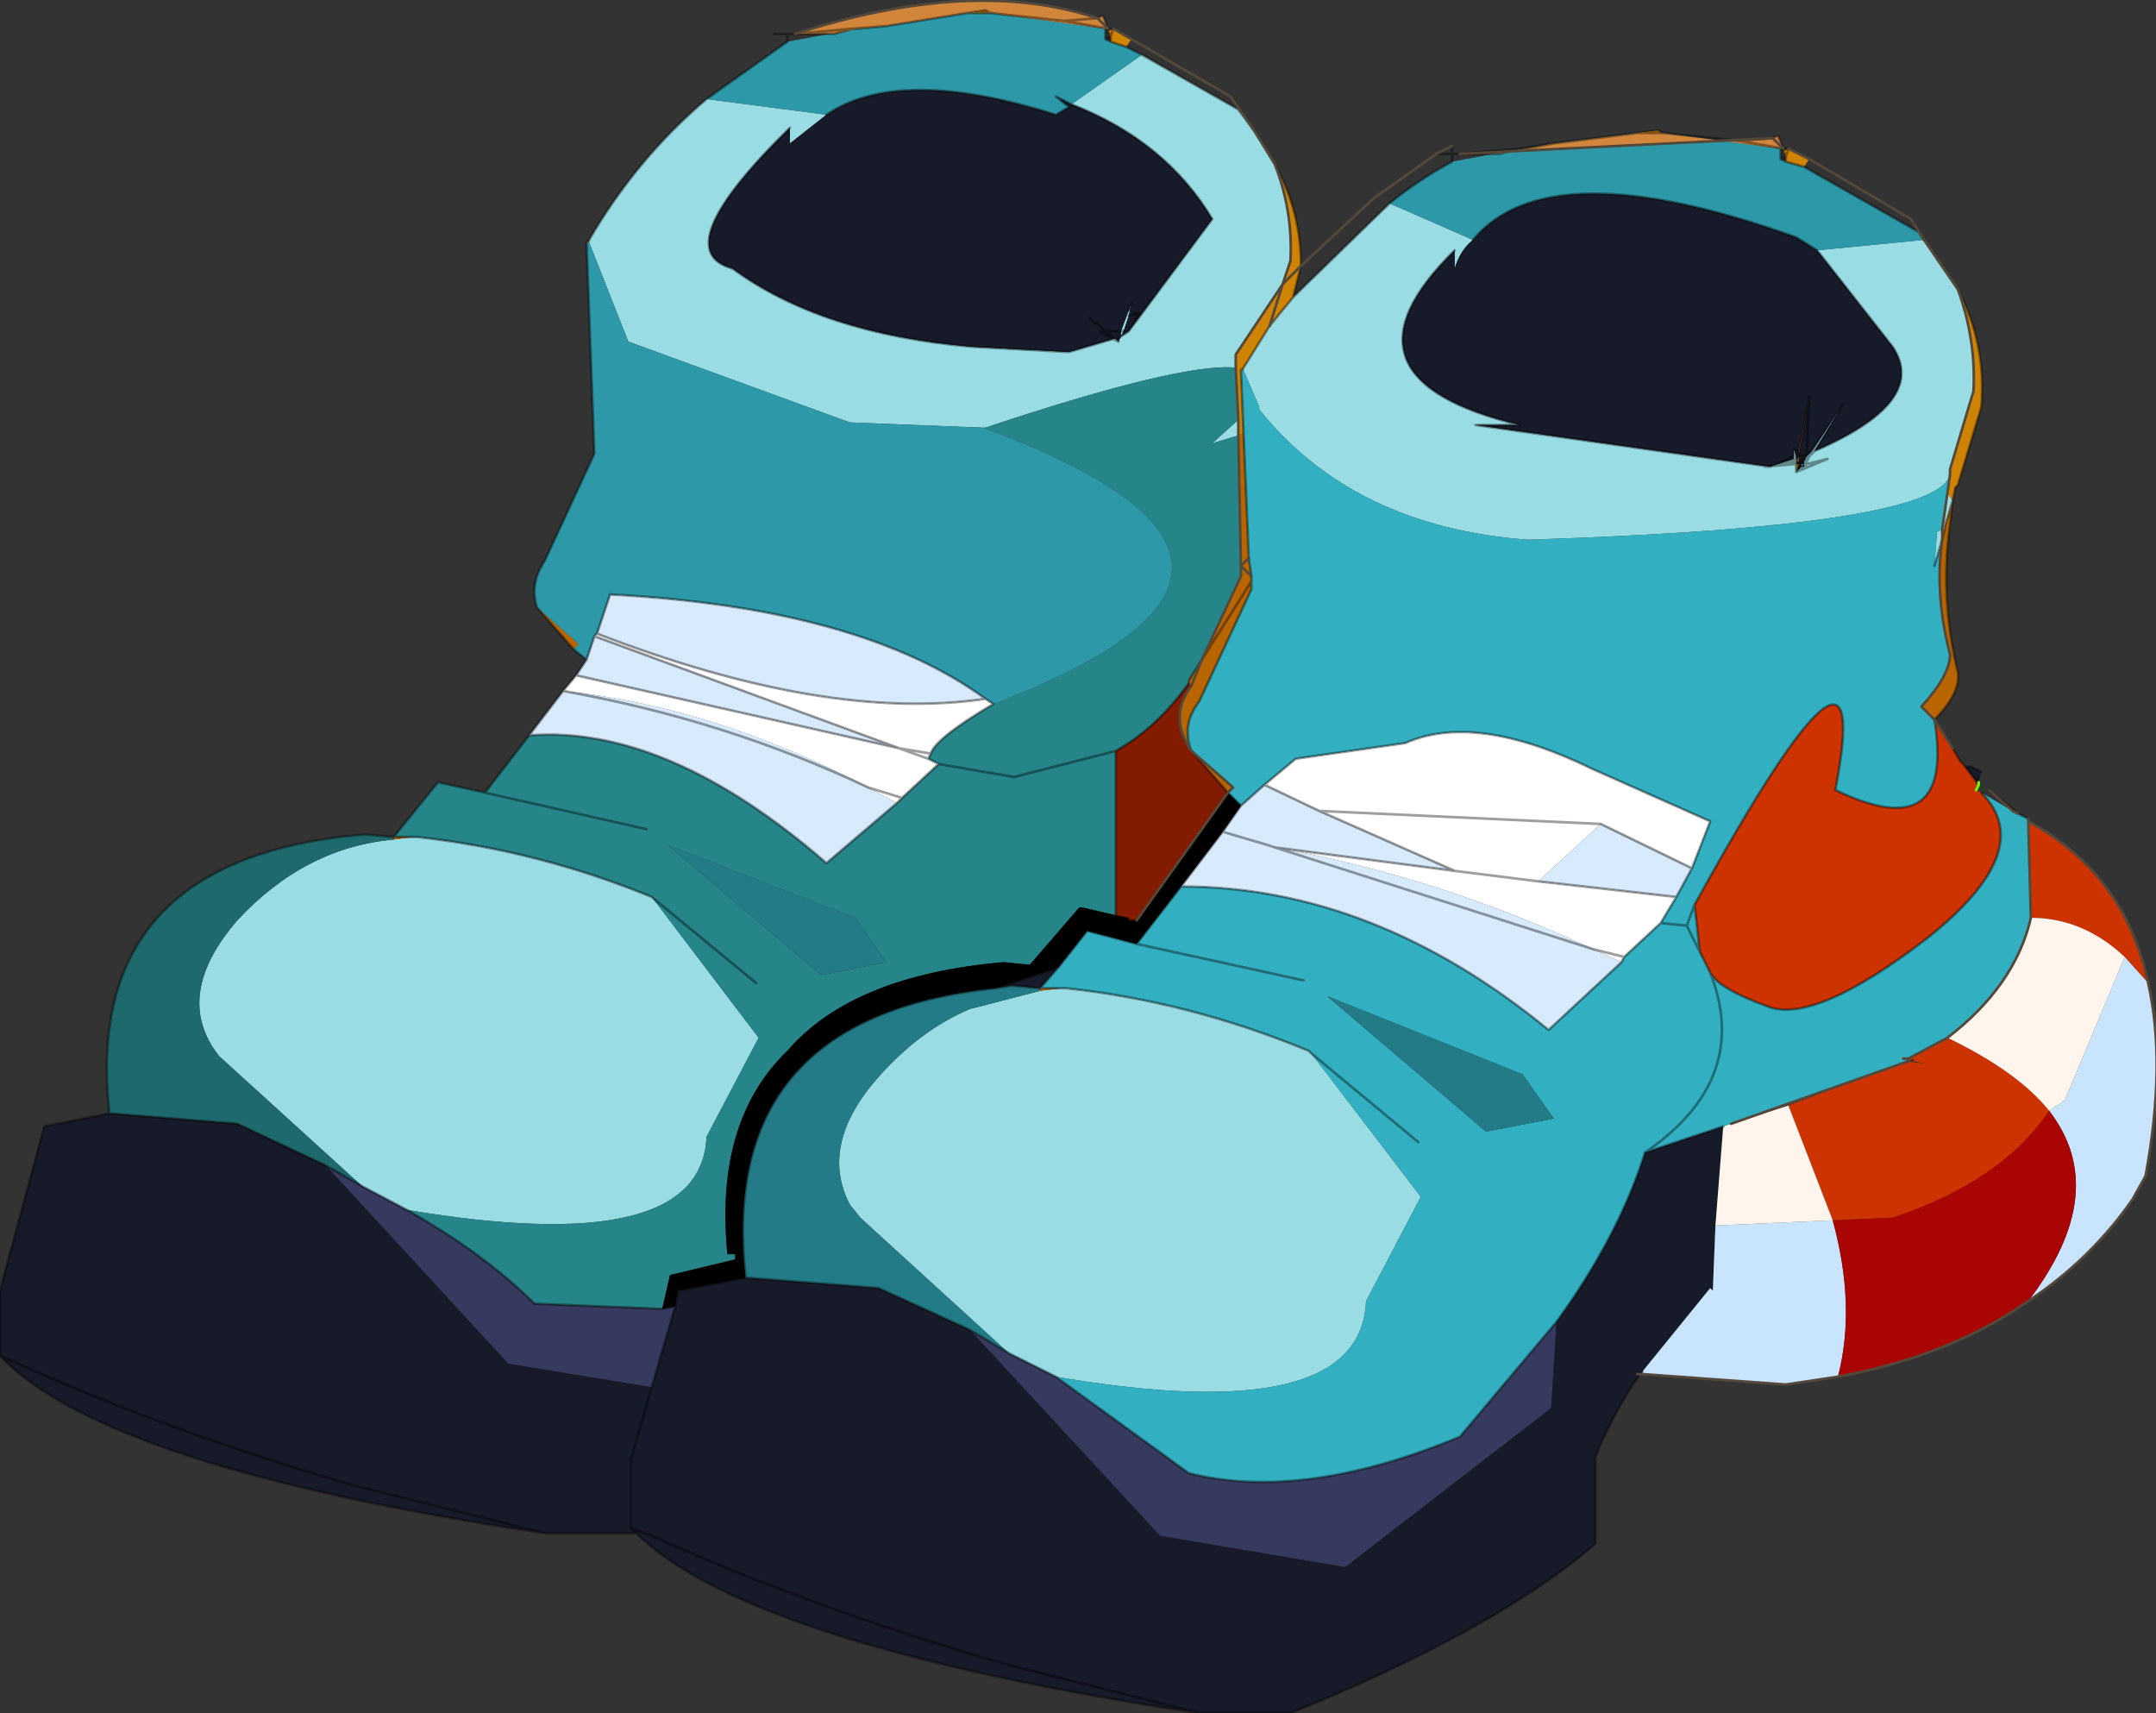
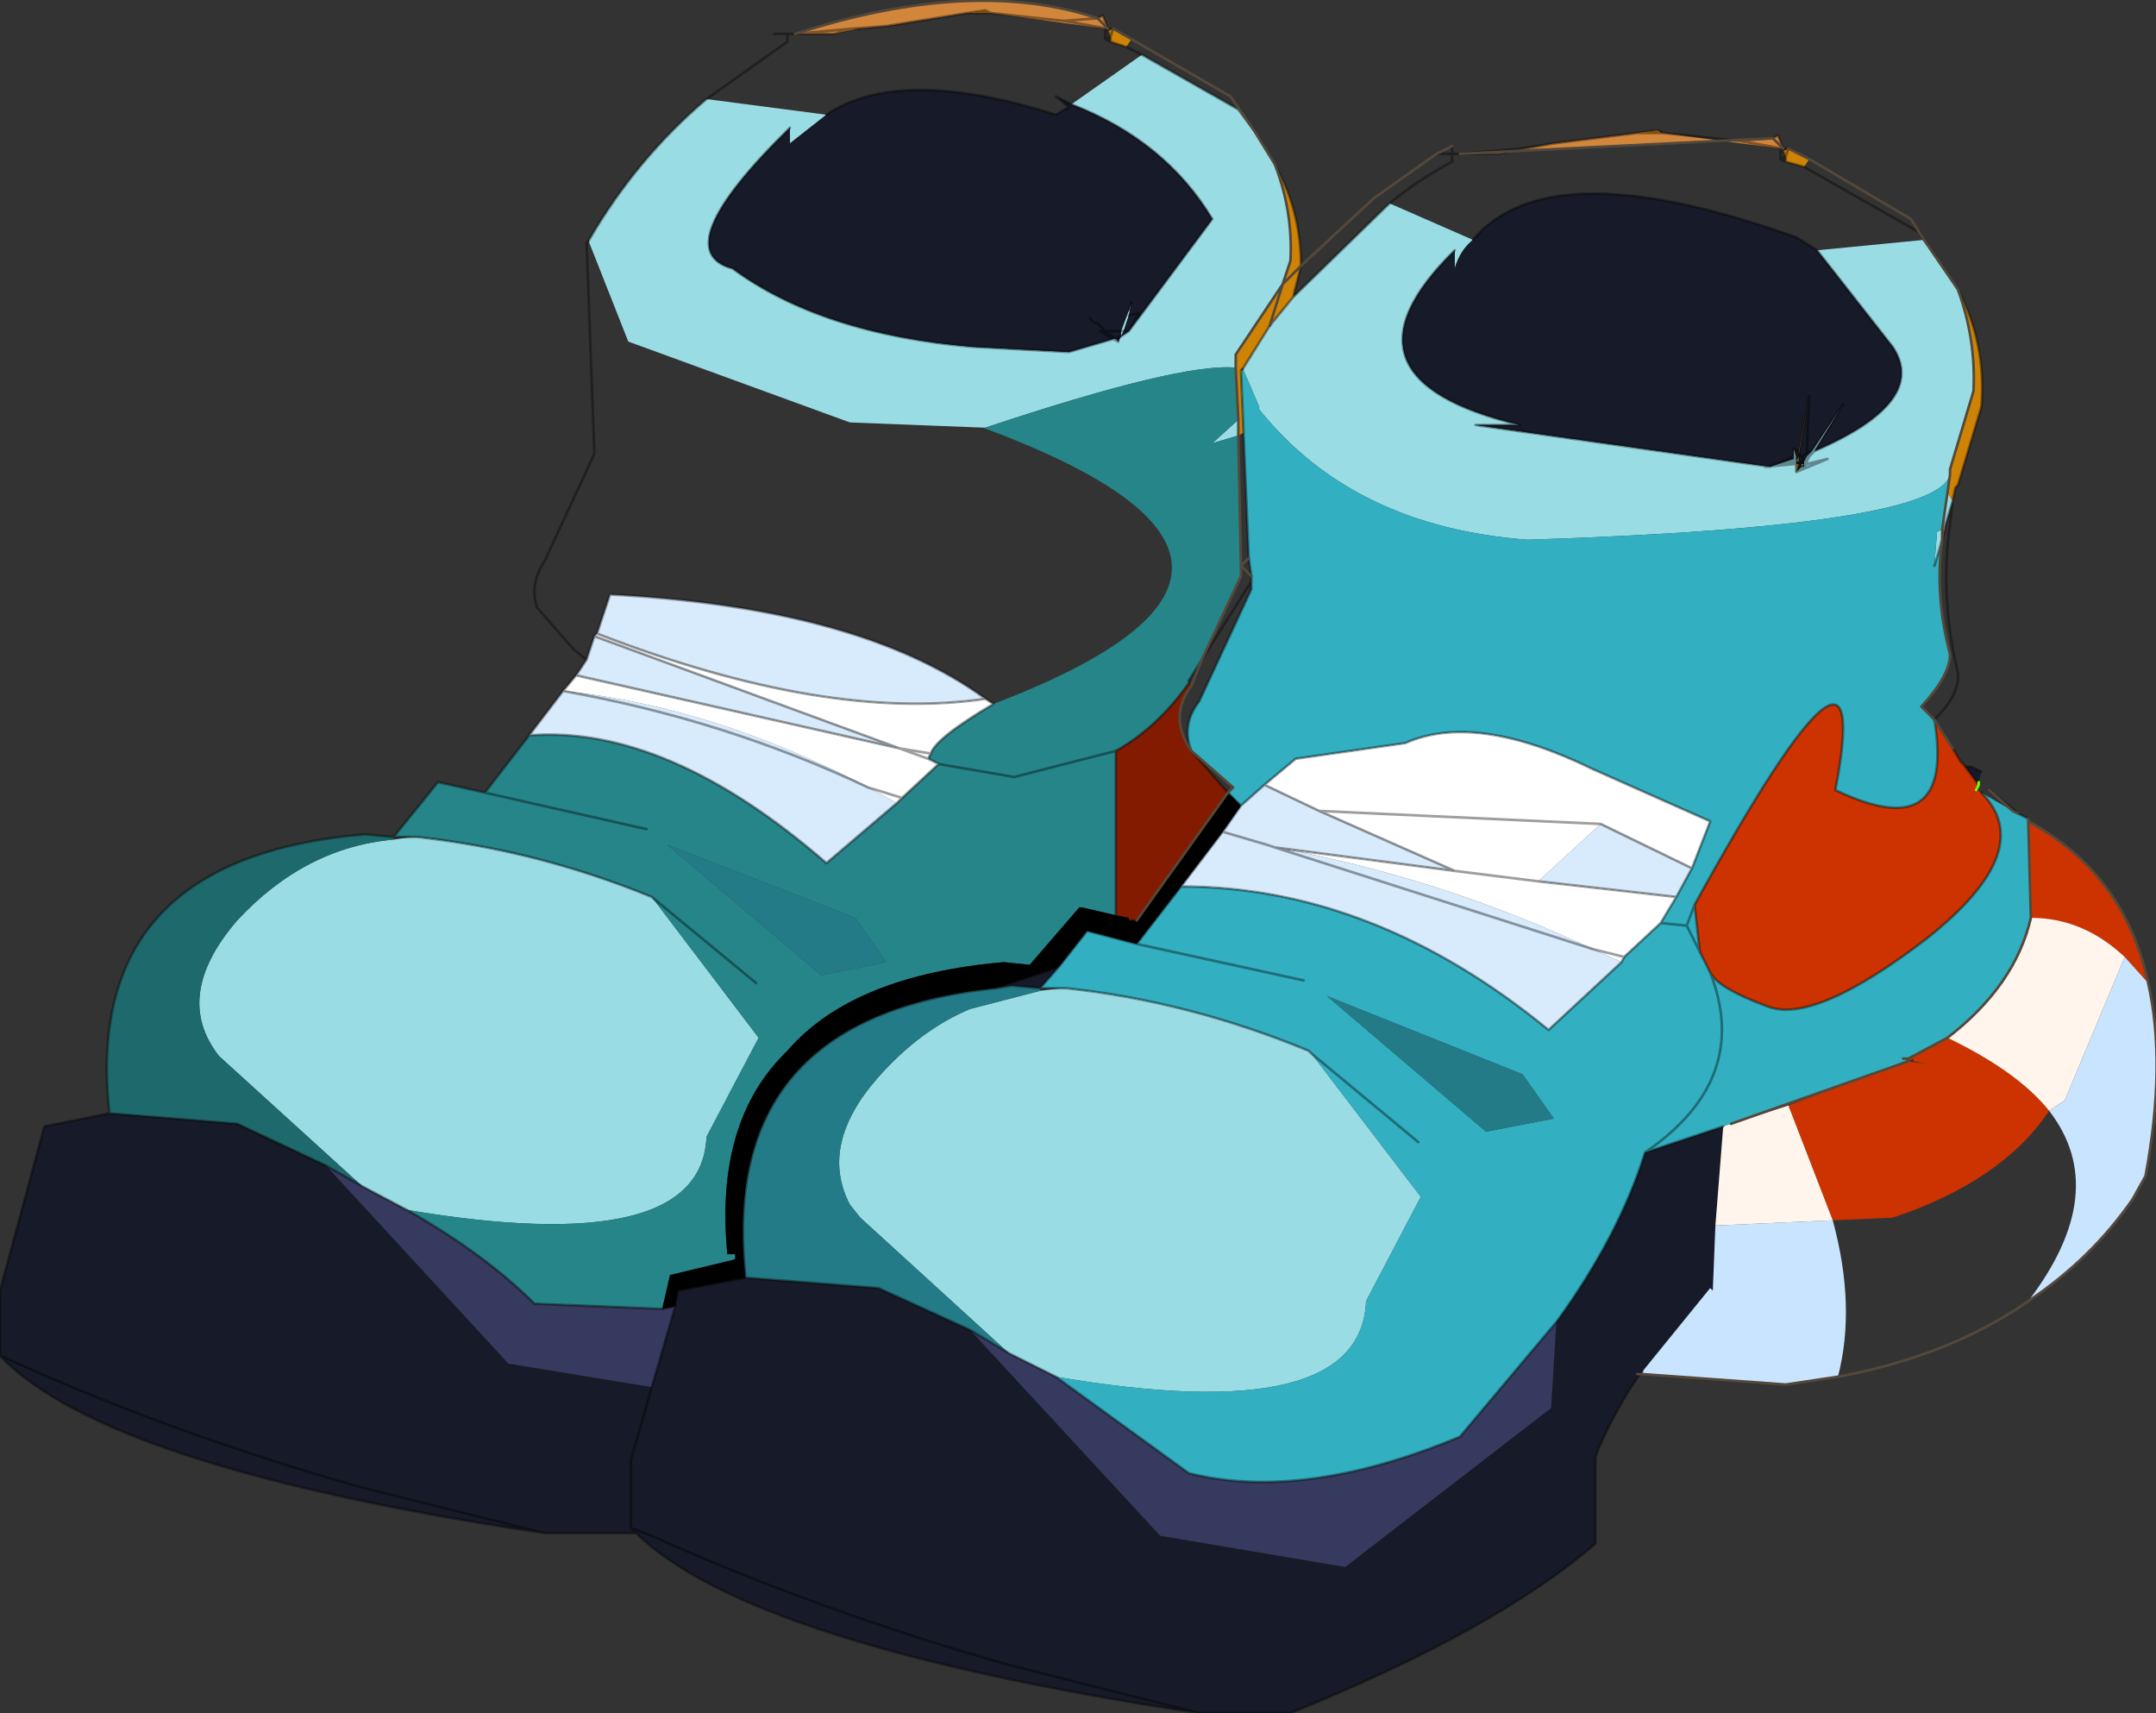
<svg xmlns="http://www.w3.org/2000/svg" xmlns:xlink="http://www.w3.org/1999/xlink" width="41.35px" height="32.85px">
  <rect width="100%" height="100%" fill="#333333" stroke="none" />
  <g transform="matrix(1, 0, 0, 1, -257.05, -212)">
    <use xlink:href="#object-0" width="41.35" height="32.85" transform="matrix(1, 0, 0, 1, 257.05, 212)" />
  </g>
  <defs>
    <g transform="matrix(1, 0, 0, 1, -257.05, -212)" id="object-0">
      <path fill-rule="evenodd" fill="#9adce4" stroke="none" d="M264.95 228.05L265.05 228.05Q267.35 228.3 269.55 229.2L271.6 231.9L270.6 233.8Q270.5 236.15 264.85 235.2L264 234.75L261.25 232.25Q260.35 231.1 261.6 229.65Q262.9 228.25 264.6 228.1L264.95 228.05M268.35 216.6Q269.25 215.05 270.6 213.9L272.9 214.2L272.2 214.75L272.2 214.45Q269.8 216.8 271.1 217.15Q272.8 218.4 275.7 218.65L277.55 218.75L278.4 218.5L278.5 218.55L278.55 218.45L278.7 218.35L280.3 216.2Q279.4 214.7 277.6 214L278.95 213.05L280.8 214.1L281.1 214.5L281.5 215.15Q281.85 216.05 281.8 217L281.65 217.45L280.75 218.8L280.75 219.05Q279.7 218.95 275.95 220.2L275.9 220.2L273.35 220.1L269.1 218.55L268.35 216.65L268.35 216.6M293.95 216.6L294.6 217.55Q294.95 218.5 294.9 219.5L294.45 221L294.45 221.1Q294.2 222.1 286.35 222.35Q283 222.1 281.2 219.85L281.2 219.8L280.9 219.1L280.9 219.05L281.4 218.25L281.85 217.7L283.7 215.9L285.3 216.6Q285.05 216.8 284.95 217.15L284.95 216.8Q282.45 219.25 286.2 220.15L285.35 220.15L291 220.95L290.9 220.95L291.45 220.9L291.5 220.9L291.45 220.9L291.5 220.9L291.45 220.9L290.9 220.95L291.45 220.9L291.45 220.85L291.5 220.85L291.5 220.9L291.5 221.05L291.6 220.95L291.5 221.05L291.6 220.95L291.6 220.9L291.65 220.9L291.6 220.95L291.65 220.95L291.7 220.9L292.1 220.8L291.5 221.05L292.1 220.8L291.7 220.9L291.65 220.95L291.65 220.9L291.7 220.9L291.65 220.9L291.7 220.85L291.75 220.75L291.85 220.65L291.8 220.65L291.7 220.8L291.75 220.75L291.7 220.8L291.8 220.65L291.85 220.65L291.75 220.75L291.7 220.85L291.7 220.8L291.8 220.65L292.4 219.75L291.85 220.65Q294.05 219.7 293.35 218.65L291.9 216.8L293.95 216.6M278.5 218.55L278.4 218.5L278.45 218.5L278.5 218.55M278.1 218.2L278.05 218.2L277.95 218.1L278.05 218.2L278.1 218.2M278.55 218.35L278.7 217.95L278.75 217.8L278.7 218.05L278.6 218.35L278.55 218.45L278.55 218.35L278.6 218.35L278.55 218.35M280.8 220.05L280.8 220.35L280.3 220.5L280.8 220.05M294.3 222.35L294.15 222.85L294.2 222.2L294.3 222.15L294.4 221.45L294.5 221.6L294.35 222.1L294.35 222.15L294.3 222.15L294.3 222.35M291.45 220.6L291.5 220.75L291.5 220.85L291.45 220.85L291.45 220.9L290.9 220.95L291.45 220.85L291.45 220.8L291.5 220.85L291.45 220.8L291.45 220.85L290.9 220.95L291 220.95L291.45 220.8L291.45 220.75L291.45 220.6M291.7 220.75L291.8 220.65L291.7 220.8L291.7 220.85L291.65 220.9L291.65 220.85L291.7 220.85L291.7 220.9L291.7 220.85L291.7 220.9L291.7 220.85L291.65 220.85L291.7 220.75L291.7 220.8L291.65 220.85L291.7 220.8L291.7 220.75M291.7 220.9L291.65 220.9L291.7 220.9M291.45 220.75L291.5 220.75L291.45 220.75M277.3 238.4L276.4 237.95L273.55 235.35L273.35 235.1Q272.75 233.95 273.9 232.65Q274.7 231.75 275.65 231.35L277 231L277.4 230.95L277.5 230.95Q279.85 231.2 282.15 232.15L282.2 232.2L284.3 234.95L283.25 236.95Q283.15 239.4 277.3 238.4" />
      <path fill-rule="evenodd" fill="#258589" stroke="none" d="M269.55 229.2Q267.35 228.3 265.05 228.05L264.95 228.05L264.6 228.05L265.45 227L266.35 227.2L267.2 226.1Q269.85 225.9 272.9 228.55L274.25 227.4L274.35 227.3L275.05 226.65L274.85 226.55L274.9 226.45Q275 226.15 276.1 225.5Q283.05 222.85 275.9 220.2L275.95 220.2Q279.7 218.95 280.75 219.05L280.8 220.05L280.3 220.5L280.8 220.35L280.85 222.85L280.85 223.05L280.1 224.65L279.85 225.05L279.85 225.1Q279.25 225.95 278.45 226.4L278.45 229.55L277.8 229.4L277.75 229.4L276.8 230.5L276.3 230.45Q273.4 230.7 272.15 232.15Q270.75 233.5 271 236.05L271.15 236.05L271.15 236.15L269.9 236.45L269.75 237.1L267.3 237Q266.35 236.05 264.85 235.2Q270.5 236.15 270.6 233.8L271.6 231.9L269.55 229.2L271.55 230.85L269.55 229.2M269.45 227.9L266.35 227.2L269.45 227.9M275.05 226.65L276.5 226.9L278.45 226.4L276.5 226.9L275.05 226.65M274.05 230.45L273.45 229.6L269.85 228.2L272.8 230.7L274.05 230.45" />
-       <path fill-rule="evenodd" fill="#b86501" stroke="none" d="M264.95 228.05L264.6 228.1L264.6 228.05L264.95 228.05M268.05 224.45L267.35 223.65L268.15 224.35L268.05 224.45M268.3 216.65L268.35 216.6L268.35 216.65L268.3 216.65M294.5 221.6L294.45 222.05Q294.25 223.45 294.6 224.9Q294.65 225.3 294.15 225.8L293.9 225.55Q294.45 224.95 294.45 224.55Q294.15 223.4 294.3 222.35L294.35 222.15L294.35 222.1L294.5 221.6M280.85 219.1L280.9 219.05L280.9 219.1L280.85 219.1M280.8 220.35L280.9 220.3L281 222.7L280.85 222.85L281 222.7L281.05 223.05L280.85 222.85L280.8 220.35M280.85 222.85L281.05 223.05L281.05 223.15L281.05 223.3L280.05 225.45Q279.7 225.9 279.9 226.4Q279.45 225.75 279.9 225.15L280.1 224.65L281.05 223.15L280.1 224.65L279.9 225.15L279.85 225.1L279.85 225.05L280.1 224.65L280.85 223.05L280.85 222.85M279.9 226.4L280.7 227.1L280.6 227.2L279.9 226.4M277.4 230.95L277 231L277 230.95L277.4 230.95" />
      <path fill-rule="evenodd" fill="#1e696c" stroke="none" d="M264.6 228.1Q262.9 228.25 261.6 229.65Q260.35 231.1 261.25 232.25L264 234.75L263.3 234.35L261.6 233.55L259.15 233.35Q258.6 228.45 264.05 228L264.6 228.05L264.6 228.1" />
      <path fill-rule="evenodd" fill="#363a5f" stroke="none" d="M264 234.75L264.85 235.2Q266.35 236.05 267.3 237L269.75 237.1L270 237.05L269.55 238.6L266.8 238.15L263.3 234.35L264 234.75M286.9 237.35L286.8 239L282.85 242.05L279.3 241.45L275.65 237.5L276.4 237.95L277.3 238.4L279.85 240.25Q282.05 240.8 285.05 239.55L286.9 237.35" />
      <path fill-rule="evenodd" fill="#171a28" stroke="none" d="M259.15 233.35L261.6 233.55L263.3 234.35L266.8 238.15L269.55 238.6L270 237.05L270.05 236.75L271.35 236.5L273.9 236.7L275.65 237.5L279.3 241.45L282.85 242.05L286.8 239L286.9 237.35Q288.1 235.7 288.6 234.1L290.1 233.6L289.95 235.5L289.9 236.75L289.85 236.7L288.55 238.3L288.45 238.35L288.5 238.35Q288.05 239 287.7 239.8L287.65 239.95L287.65 241.6Q285.75 243.25 281.8 244.85L280.05 244.85Q271.45 243.55 269.25 241.4L269.2 241.4L267.5 241.4Q259.1 240.15 257.05 238L257.05 236.75L257.9 233.6L259.15 233.35M294.75 226.7L294.85 226.7L295.05 226.8L295 227L295 227.05L294.75 226.7L294.7 226.65L295 227.05L294.75 226.7M272.9 214.2Q274.3 213.25 277.3 214.2L277.55 214.05L277.3 213.85L277.6 214Q279.4 214.7 280.3 216.2L278.7 218.35L278.55 218.45L278.5 218.55L278.45 218.5L278.25 218.35L278.55 218.35L278.25 218.35L278.1 218.2L278.05 218.2L277.95 218.1L278.05 218.2L278.1 218.2L278.25 218.35L278.15 218.35L278.4 218.5L277.55 218.75L275.7 218.65Q272.8 218.4 271.1 217.15Q269.8 216.8 272.2 214.45L272.2 214.75L272.9 214.2M285.3 216.6Q286.75 214.85 291.5 216.55L291.9 216.8L293.35 218.65Q294.05 219.7 291.85 220.65L292.4 219.75L291.8 220.65L291.7 220.7L291.7 220.75L291.7 220.7L291.8 220.65L291.7 220.75L291.65 220.85L291.7 220.85L291.65 220.85L291.65 220.9L291.6 220.95L291.5 221.05L291.55 220.9L291.5 220.9L291.5 220.85L291.55 220.75L291.55 220.65L291.75 219.6L291.55 220.7L291.55 220.75L291.5 220.75L291.45 220.6L291.55 220.65L291.45 220.6L291.45 220.75L291 220.95L285.35 220.15L286.2 220.15Q282.45 219.25 284.95 216.8L284.95 217.15Q285.05 216.8 285.3 216.6M278.7 217.95L278.55 218.35L278.55 218.45L278.6 218.35L278.7 218.35L278.9 218L278.7 218.05L278.75 217.8L278.7 217.95M278.7 218.05L278.9 218L278.7 218.35L278.6 218.35L278.7 218.05M278.45 218.5L278.25 218.35L278.15 218.35L278.4 218.5L278.45 218.5L278.55 218.45L278.45 218.5M291.5 220.75L291.55 220.75L291.55 220.85L291.55 220.9L291.5 220.9L291.55 220.9L291.6 220.9L291.6 220.95L291.6 220.9L291.55 220.9L291.55 220.85L291.5 220.85L291.5 220.75M291.55 220.7L291.6 220.75L291.55 220.75L291.6 220.75L291.55 220.7M291 220.95L291.45 220.75L291.45 220.8L291 220.95M291.65 220.95L291.6 220.95L291.6 220.9L291.65 220.9L291.65 220.95M291.55 220.9L291.6 220.9L291.65 220.9L291.6 220.9L291.55 220.9L291.55 220.85L291.65 220.85L291.6 220.75L291.7 220.7L291.75 219.6L291.7 220.7L291.6 220.75L291.65 220.85L291.55 220.85L291.55 220.9L291.65 220.9L291.6 220.9L291.65 220.9L291.7 220.9L291.65 220.9L291.55 220.9M280.05 244.85L276.3 243.9Q272.65 242.85 269.55 241.45L269.15 241.3L269.15 240L269.55 238.6L269.15 240L269.15 241.3L269.55 241.45Q272.65 242.85 276.3 243.9L280.05 244.85M277 230.95L276.45 230.9L276.15 230.95L277.35 230.55L277 230.95M269.15 241.3L269.25 241.4L269.15 241.3M267.5 241.4L263.9 240.5Q260.4 239.5 257.4 238.15L257.05 238L257.4 238.15Q260.4 239.5 263.9 240.5L267.5 241.4" />
      <path fill-rule="evenodd" fill="#d7ebfd" stroke="none" d="M267.2 226.1L267.85 225.25Q270.75 225.55 273.7 227.1L274.25 227.4L272.9 228.55Q269.85 225.9 267.2 226.1M268.1 224.95L268.3 224.65L268.45 224.2L274.3 226.35L268.1 224.95M275.95 225.4Q272.9 225.85 268.5 224.15L268.75 223.4Q273.55 223.65 275.95 225.4M273.7 227.1Q270.95 225.8 267.85 225.25Q270.95 225.8 273.7 227.1M280.85 227.45L281.3 227.05L282.35 227.55L284.95 228.7L281.5 228.25L281.35 228.2L280.5 227.95L279.7 229Q283.4 229 286.75 231.75L288.15 230.45L287.6 230.2Q284.6 228.8 281.5 228.25L281.35 228.2L280.5 227.95L280.85 227.45M289.5 228.65L289.2 229.2L286.55 228.9L287.75 227.8L289.5 228.65M281.5 228.25L287.6 230.2L281.5 228.25" />
      <path fill-rule="evenodd" fill="#ffffff" stroke="none" d="M267.85 225.25L268.1 224.95L274.3 226.35L268.45 224.2L268.5 224.15Q272.9 225.85 275.95 225.4L276.1 225.5Q275 226.15 274.9 226.45L274.3 226.35L274.9 226.45L274.85 226.55L275.05 226.65L274.35 227.3L274.25 227.4L273.7 227.1L274.35 227.3L273.7 227.1Q270.75 225.55 267.85 225.25M274.3 226.35L274.85 226.55L274.3 226.35M281.3 227.05L281.9 226.55L284 226.25Q285.35 225.65 287.6 226.75L289.85 227.75L289.5 228.65L287.75 227.8L286.55 228.9L284.95 228.7L281.5 228.25Q284.6 228.8 287.6 230.2L288.2 230.35L287.6 230.2L288.15 230.45L288.2 230.35L288.9 229.7L289.2 229.2L286.55 228.9L284.95 228.7L282.35 227.55L281.3 227.05M282.35 227.55L287.75 227.8L282.35 227.55" />
-       <path fill-rule="evenodd" fill="#2d99a8" stroke="none" d="M268.3 224.65L268.05 224.45L268.15 224.35L267.35 223.65Q267.2 223.2 267.5 222.75L268.45 220.7L268.3 216.65L268.35 216.65L269.1 218.55L273.35 220.1L275.9 220.2Q283.05 222.85 276.1 225.5L275.95 225.4Q273.55 223.65 268.75 223.4L268.5 224.15L268.45 224.2L268.3 224.65M270.6 213.9L272.15 212.8L272.95 212.65L273.05 212.65L273.5 212.55L274.05 212.5L275.6 212.25L276 212.25L276.05 212.25L278.25 212.55L278.25 212.75L278.35 212.8L278.65 212.9L278.95 213.05L277.6 214L277.3 213.85L277.55 214.05L277.3 214.2Q274.3 213.25 272.9 214.2L270.6 213.9M285.7 214.95L285.8 214.95L286.3 214.85L286.85 214.75L288.45 214.55L288.9 214.55L288.95 214.55L291.2 214.85L291.2 215.05L291.3 215.1L291.65 215.2L293.85 216.45L293.95 216.6L291.9 216.8L291.5 216.55Q286.75 214.85 285.3 216.6L283.7 215.9Q284.25 215.45 284.9 215.1L285.7 214.95" />
      <path fill-rule="evenodd" fill="#d2863c" stroke="none" d="M278.3 212.55L278.25 212.55L276.05 212.25L277.45 212.4L278.3 212.55L277.45 212.4L276.05 212.25L276 212.25L275.95 212.2L276.05 212.25L275.95 212.2L275.6 212.25L274.05 212.5L273.5 212.55L273.05 212.65L272.95 212.65L272.3 212.65Q275.7 211.55 278.1 212.35L278.3 212.55L278.1 212.35L277.45 212.4L278.1 212.35L278.2 212.3L278.3 212.55M285.05 214.95L291.05 214.65L291.15 214.6L291.25 214.85L291.05 214.65L290.4 214.7L288.95 214.55L291.2 214.85L291.25 214.85L291.05 214.65L290.4 214.7L288.95 214.55L288.9 214.55L288.85 214.5L288.45 214.55L286.85 214.75L286.3 214.85L285.8 214.95L285.7 214.95L285.05 214.95L286.2 214.85L285.8 214.95L286.2 214.85L285.05 214.95M286.3 214.85L286.2 214.85L286.85 214.75L286.2 214.85L286.3 214.85M272.3 212.65L273.4 212.55L273.05 212.65L273.4 212.55L272.3 212.65M273.5 212.55L273.4 212.55L274.05 212.5L273.4 212.55L273.5 212.55M288.95 214.55L288.85 214.5L288.95 214.55M290.4 214.7L291.25 214.85L290.4 214.7" />
      <path fill-rule="evenodd" fill="#cf8305" stroke="none" d="M278.35 212.7L278.3 212.6L278.4 212.55L278.75 212.75L278.65 212.9L278.35 212.8L278.35 212.7L278.4 212.55L278.35 212.7M281.5 215.15L281.6 215.35Q282 216.15 282 217.1L281.95 217.3L281.85 217.7L281.4 218.25L281.65 217.45L280.75 218.8L280.75 219.05L280.8 220.05L280.8 220.35L280.9 220.3L280.85 219.1L280.9 219.05L281.4 218.25L281.65 217.45L281.8 217Q281.85 216.05 281.5 215.15M291.35 214.85L291.75 215.05L291.65 215.2L291.3 215.1L291.3 215L291.35 214.85L291.25 214.9L291.3 215L291.35 214.85M294.6 217.55Q295.15 218.6 295.05 219.8L294.6 221.3L294.55 221.35L294.5 221.6L294.4 221.45L294.45 221.1L294.45 221L294.9 219.5Q294.95 218.5 294.6 217.55M288.9 214.55L288.45 214.55L288.85 214.5L288.9 214.55M276 212.25L275.6 212.25L275.95 212.2L276 212.25M281.65 217.45L282 217.1L281.65 217.45M291.55 220.65L291.55 220.7L291.55 220.65L291.55 220.75L291.55 220.7L291.75 219.6L291.55 220.65M291.5 220.85L291.55 220.75L291.55 220.85L291.5 220.85L291.55 220.85L291.5 220.85M291.5 221.05L291.5 220.9L291.55 220.9L291.5 221.05M294.3 222.15L294.35 222.15L294.3 222.35L294.3 222.15" />
      <path fill-rule="evenodd" fill="#cc3300" stroke="none" d="M294.15 225.8L294.5 226.35L294.65 226.6L294.7 226.65L295 227.05L294.95 227.15L295.05 227.2Q296.15 228.3 294 230Q291.85 231.65 290.95 231.3Q290 230.95 289.85 230.65L289.65 230.25L289.55 229.35Q293.05 223 292.25 227.15Q294.55 228.25 294.15 225.8M295.95 227.75Q297.8 228.75 298.25 230.85L297.8 230.35Q297 229.6 296 229.6L295.95 227.75M294.4 231.9Q295.75 232.55 296.35 233.3Q295.45 234.65 293.35 235.35L292.2 235.4L291.35 233.2L293.6 232.35L294 232.4L293.75 232.35L293.75 232.3L293.65 232.35L293.65 232.3L294.4 231.9" />
      <path fill-rule="evenodd" fill="#32afc0" stroke="none" d="M295.05 227.2L295.65 227.55L295.75 227.6L295.95 227.7L295.95 227.75L296 229.6Q295.7 230.9 294.4 231.9L293.65 232.3L293.55 232.3L293.65 232.35L290.25 233.55L290.1 233.6L288.6 234.1Q290.65 232.7 289.85 230.65L289.65 230.25L289.55 229.35L289.4 229.75L288.9 229.7L289.2 229.2L289.5 228.65L289.85 227.75L287.6 226.75Q285.35 225.65 284 226.25L281.9 226.55L281.3 227.05L280.85 227.45L280.6 227.2L280.7 227.1L279.9 226.4Q279.7 225.9 280.05 225.45L281.05 223.3L281.05 223.15L281.05 223.05L281 222.7L280.9 220.3L280.85 219.1L280.9 219.1L281.2 219.8L281.2 219.85Q283 222.1 286.35 222.35Q294.2 222.1 294.45 221.1L294.4 221.45L294.3 222.15L294.2 222.2L294.15 222.85L294.3 222.35Q294.15 223.4 294.45 224.55Q294.45 224.95 293.9 225.55L294.15 225.8Q294.55 228.25 292.25 227.15Q293.05 223 289.55 229.35L289.4 229.75L288.9 229.7L288.2 230.35L288.15 230.45L286.75 231.75Q283.4 229 279.7 229L278.85 230.1L277.9 229.85L277.35 230.55L277 230.95L277.4 230.95L277.5 230.95Q279.85 231.2 282.15 232.15L282.2 232.2L284.25 233.9L282.2 232.2L284.3 234.95L283.25 236.95Q283.15 239.4 277.3 238.4L279.85 240.25Q282.05 240.8 285.05 239.55L286.9 237.35Q288.1 235.7 288.6 234.1Q290.65 232.7 289.85 230.65Q290 230.95 290.95 231.3Q291.85 231.65 294 230Q296.15 228.3 295.05 227.2M289.65 230.25L289.4 229.75L289.65 230.25M282.5 231.1L285.55 233.7L286.85 233.45L286.25 232.6L282.5 231.1M282.05 230.8L278.85 230.1L282.05 230.8" />
      <path fill-rule="evenodd" fill="#c9e4fe" stroke="none" d="M298.25 230.85Q298.6 232.4 298.2 234.55L297.95 235Q297.15 236.15 295.95 236.95Q297.55 234.85 296.35 233.3L296.65 233.1L297.8 230.35L298.25 230.85M292.3 238.4L291.3 238.55L288.55 238.35L288.55 238.3L289.85 236.7L289.9 236.75L289.95 235.5L292.2 235.4Q292.65 237.05 292.3 238.4" />
-       <path fill-rule="evenodd" fill="#a90505" stroke="none" d="M295.95 236.95Q294.45 238 292.3 238.4Q292.65 237.05 292.2 235.4L293.35 235.35Q295.45 234.65 296.35 233.3Q297.55 234.85 295.95 236.95" />
      <path fill-rule="evenodd" fill="#831b01" stroke="none" d="M279.9 225.15Q279.45 225.75 279.9 226.4L280.6 227.2L278.85 229.65L278.7 229.65L278.7 229.6L278.45 229.55L278.45 226.4Q279.25 225.95 279.85 225.1L279.9 225.15" />
      <path fill-rule="evenodd" fill="#000000" stroke="none" d="M280.6 227.2L280.85 227.45L280.5 227.95L279.7 229L278.85 230.1L277.9 229.85L277.35 230.55L276.15 230.95Q270.8 231.5 271.35 236.5L270.05 236.75L270 237.05L269.75 237.1L269.9 236.45L271.15 236.15L271.15 236.05L271 236.05Q270.75 233.5 272.15 232.15Q273.4 230.7 276.3 230.45L276.8 230.5L277.75 229.4L277.8 229.4L278.45 229.55L278.7 229.6L278.7 229.65L278.85 229.65L280.6 227.2" />
      <path fill-rule="evenodd" fill="#fff5ec" stroke="none" d="M297.8 230.35L296.65 233.1L296.35 233.3Q295.75 232.55 294.4 231.9Q295.7 230.9 296 229.6Q297 229.6 297.8 230.35M291.35 233.2L292.2 235.4L289.95 235.5L290.1 233.6L290.25 233.55L291.35 233.2" />
      <path fill-rule="evenodd" fill="#237b87" stroke="none" d="M275.65 237.5L273.9 236.7L271.35 236.5Q270.8 231.5 276.15 230.95L276.45 230.9L277 230.95L277 231L275.65 231.35Q274.7 231.75 273.9 232.65Q272.75 233.95 273.35 235.1L273.55 235.35L276.4 237.95L275.65 237.5M282.5 231.1L286.25 232.6L286.85 233.45L285.55 233.7L282.5 231.1M274.05 230.45L272.8 230.7L269.85 228.2L273.45 229.6L274.05 230.45" />
      <path fill="none" stroke="#000000" stroke-opacity="0.38" stroke-width="0.05" stroke-linecap="round" stroke-linejoin="round" d="M269.55 229.2Q267.35 228.3 265.05 228.05L264.95 228.05L264.6 228.05L264.05 228Q258.6 228.45 259.15 233.35L261.6 233.55L263.3 234.35L264 234.75L264.85 235.2Q266.35 236.05 267.3 237L269.75 237.1L270 237.05L270.05 236.75L271.35 236.5L273.9 236.7L275.65 237.5L276.4 237.95L277.3 238.4L279.85 240.25Q282.05 240.8 285.05 239.55L286.9 237.35Q288.1 235.7 288.6 234.1Q290.65 232.7 289.85 230.65L289.65 230.25L289.55 229.35L289.4 229.75L288.9 229.7L289.2 229.2L289.5 228.65L289.85 227.75L287.6 226.75Q285.35 225.65 284 226.25L281.9 226.55L281.3 227.05L280.85 227.45L280.6 227.2L279.9 226.4Q279.7 225.9 280.05 225.45L281.05 223.3L281.05 223.15L281.05 223.05L281 222.7L280.9 220.3L280.85 219.1L280.9 219.05L281.4 218.25L281.85 217.7L281.95 217.3L282 217.1Q282 216.15 281.6 215.35L281.5 215.15M269.55 229.2L271.55 230.85M264.6 228.05L265.45 227L266.35 227.2L267.2 226.1L267.85 225.25L268.1 224.95L268.3 224.65L268.05 224.45L267.35 223.65Q267.2 223.2 267.5 222.75L268.45 220.7L268.3 216.65L268.35 216.6Q269.25 215.05 270.6 213.9L272.15 212.8L272.15 212.65L271.9 212.65M278.25 212.55L278.3 212.55L277.45 212.4L276.05 212.25L276 212.25L275.6 212.25L274.05 212.5L273.5 212.55L273.4 212.55L273.05 212.65L272.95 212.65L272.3 212.65L272.15 212.65M278.25 212.55L278.25 212.75L278.35 212.7L278.3 212.6L278.3 212.55L278.2 212.3L278.1 212.35L277.45 212.4M278.3 212.55L278.4 212.55L278.35 212.7L278.35 212.8L278.25 212.75M284.9 214.8L284.9 214.95L285.05 214.95L286.2 214.85L285.8 214.95L285.7 214.95L285.05 214.95M291.05 214.65L291.15 214.6L291.25 214.85L291.35 214.85L291.3 215L291.3 215.1L291.65 215.2L293.85 216.45L293.95 216.6M294.6 217.55Q295.15 218.6 295.05 219.8L294.6 221.3L294.55 221.35L294.5 221.6L294.45 222.05Q294.25 223.45 294.6 224.9Q294.65 225.3 294.15 225.8Q294.55 228.25 292.25 227.15Q293.05 223 289.55 229.35M294.5 226.35L294.65 226.6L294.75 226.7L294.85 226.7L295.05 226.8M295.2 227.15L295.7 227.55L295.75 227.6L295.95 227.7M288.5 238.35Q288.05 239 287.7 239.8L287.65 239.95L287.65 241.6Q285.75 243.25 281.8 244.85L280.05 244.85Q271.45 243.55 269.25 241.4L269.2 241.4L267.5 241.4Q259.1 240.15 257.05 238L257.05 236.75L257.9 233.6L259.15 233.35M278.35 212.8L278.65 212.9L278.95 213.05L280.8 214.1L281.1 214.5M272.9 214.2Q274.3 213.25 277.3 214.2L277.55 214.05L277.3 213.85L277.6 214Q279.4 214.7 280.3 216.2L278.7 218.35L278.55 218.45L278.45 218.5L278.25 218.35L278.1 218.2L278.05 218.2L277.95 218.1L278.05 218.2L278.1 218.2M278.5 218.55L278.4 218.5L277.55 218.75L275.7 218.65Q272.8 218.4 271.1 217.15Q269.8 216.8 272.2 214.45M284.9 215.1Q284.25 215.45 283.7 215.9L281.85 217.7M285.3 216.6Q286.75 214.85 291.5 216.55L291.9 216.8L293.35 218.65Q294.05 219.7 291.85 220.65L291.75 220.75L291.7 220.8L291.8 220.65L291.85 220.65L292.4 219.75L291.8 220.65L291.7 220.7L291.7 220.75L291.8 220.65L291.7 220.8L291.7 220.85L291.75 220.75M291.3 215.1L291.2 215.05L291.2 214.85L291.25 214.85L290.4 214.7L288.95 214.55L288.9 214.55L288.45 214.55L286.85 214.75L286.3 214.85L286.2 214.85L286.85 214.75M284.9 215.1L284.9 214.95L284.6 214.95M276.05 212.25L275.95 212.2L275.6 212.25M273.4 212.55L272.3 212.65M274.05 212.5L273.4 212.55M268.5 224.15L268.45 224.2L274.3 226.35L274.9 226.45Q275 226.15 276.1 225.5L275.95 225.4Q272.9 225.85 268.5 224.15L268.75 223.4Q273.55 223.65 275.95 225.4M268.45 224.2L268.3 224.65M266.35 227.2L269.45 227.9M274.35 227.3L275.05 226.65L274.85 226.55L274.3 226.35L268.1 224.95M274.85 226.55L274.9 226.45M274.25 227.4L274.35 227.3L273.7 227.1Q270.95 225.8 267.85 225.25M274.25 227.4L272.9 228.55Q269.85 225.9 267.2 226.1M291 220.95L285.35 220.15L286.2 220.15Q282.45 219.25 284.95 216.8M278.25 218.35L278.55 218.35L278.6 218.35L278.7 218.35L278.9 218L278.7 218.05M278.7 217.95L278.75 217.8M278.25 218.35L278.15 218.35L278.4 218.5L278.45 218.5L278.5 218.55M281.05 223.15L280.1 224.65L279.85 225.05L279.85 225.1Q279.25 225.95 278.45 226.4L278.45 229.55M294.3 222.35L294.15 222.85M278.7 229.65L278.85 229.65M278.45 226.4L276.5 226.9L275.05 226.65M279.7 229L280.5 227.95L280.85 227.45M281.5 228.25L284.95 228.7L282.35 227.55L281.3 227.05M280.5 227.95L281.35 228.2L281.5 228.25L287.6 230.2L288.2 230.35L288.9 229.7M288.45 214.55L288.85 214.5L288.95 214.55M290.4 214.7L291.05 214.65M291.25 214.85L291.25 214.9L291.3 215L291.2 215.05M291.55 220.7L291.55 220.65L291.45 220.6L291.5 220.75L291.55 220.75L291.55 220.7L291.75 219.6L291.7 220.7L291.6 220.75L291.55 220.75L291.55 220.85L291.5 220.85L291.5 220.9L291.45 220.9L291.5 220.9L291.5 221.05L291.55 220.9L291.5 220.9L291.55 220.9L291.6 220.9L291.6 220.95L291.5 221.05L291.6 220.95L291.65 220.95L291.7 220.9L292.1 220.8L291.5 221.05M291.6 220.75L291.55 220.7M291.5 220.85L291.45 220.85L291.45 220.9L290.9 220.95L291.45 220.9M291.55 220.9L291.55 220.85L291.5 220.85L291.45 220.8L291.45 220.85L290.9 220.95L291 220.95L291.45 220.75L291.45 220.6M291.6 220.95L291.65 220.9L291.6 220.9L291.6 220.95M291.65 220.95L291.65 220.9L291.6 220.9L291.55 220.9L291.65 220.9L291.6 220.9M291.65 220.9L291.7 220.9L291.65 220.9L291.7 220.85L291.65 220.85L291.65 220.9L291.7 220.9L291.7 220.85L291.7 220.9M291.55 220.9L291.55 220.85L291.65 220.85L291.6 220.75M291.7 220.85L291.65 220.85L291.7 220.75L291.7 220.8L291.65 220.85M291.5 220.85L291.5 220.75L291.45 220.75L291.45 220.8L291 220.95M294.35 222.15L294.35 222.1L294.5 221.6M294.35 222.15L294.3 222.35M287.75 227.8L289.5 228.65M287.75 227.8L282.35 227.55M294.7 226.65L294.75 226.7L295 227.05L294.7 226.65L294.65 226.6M286.55 228.9L284.95 228.7M289.85 230.65Q290 230.95 290.95 231.3Q291.85 231.65 294 230Q296.15 228.3 295.05 227.2M289.4 229.75L289.65 230.25M279.7 229Q283.4 229 286.75 231.75L288.15 230.45L288.2 230.35M288.6 234.1L290.1 233.6M288.5 238.35L288.55 238.3L288.45 238.35M270 237.05L269.55 238.6L269.15 240L269.15 241.3L269.55 241.45Q272.65 242.85 276.3 243.9L280.05 244.85M282.2 232.2L284.25 233.9M282.2 232.2L282.15 232.15Q279.85 231.2 277.5 230.95L277.4 230.95L277 230.95L276.45 230.9L276.15 230.95L277.35 230.55L277 230.95M276.15 230.95Q270.8 231.5 271.35 236.5M277.35 230.55L277.9 229.85L278.85 230.1L279.7 229M278.85 230.1L282.05 230.8M269.25 241.4L269.15 241.3M257.05 238L257.4 238.15Q260.4 239.5 263.9 240.5L267.5 241.4M289.2 229.2L286.55 228.9" />
      <path fill="none" stroke="#54483a" stroke-width="0.05" stroke-linecap="round" stroke-linejoin="round" d="M278.3 212.55L278.1 212.35Q275.7 211.55 272.3 212.65M278.4 212.55L278.75 212.75L280.65 213.85L281.1 214.5L281.5 215.15Q281.85 216.05 281.8 217L281.65 217.45L280.75 218.8L280.75 219.05L280.8 220.05L280.8 220.35L280.85 222.85L281 222.7M282 217.1L283.4 215.8L284.6 214.95L284.9 214.8M285.05 214.95L291.05 214.65L291.25 214.85M291.35 214.85L291.75 215.05L293.7 216.2L293.95 216.6L294.6 217.55Q294.95 218.5 294.9 219.5L294.45 221L294.45 221.1L294.4 221.45L294.3 222.15L294.3 222.35Q294.15 223.4 294.45 224.55Q294.45 224.95 293.9 225.55L294.15 225.8L294.5 226.35M295.65 227.55L295.2 227.15M295.95 227.7L295.95 227.75Q297.8 228.75 298.25 230.85Q298.6 232.4 298.2 234.55L297.95 235Q297.15 236.15 295.95 236.95Q294.45 238 292.3 238.4L291.3 238.55L288.55 238.35L288.5 238.35L288.45 238.35M282 217.1L281.65 217.45L281.4 218.25M280.85 222.85L281.05 223.05M280.1 224.65L279.9 225.15Q279.45 225.75 279.9 226.4L280.7 227.1L280.6 227.2L278.85 229.65M280.85 222.85L280.85 223.05L280.1 224.65M295.75 227.6L295.65 227.55M296 229.6Q295.7 230.9 294.4 231.9L293.65 232.3L293.55 232.3M290.25 233.55L293.65 232.35M296 229.6L295.95 227.75" />
      <path fill="none" stroke="#66ff00" stroke-width="0.05" stroke-linecap="round" stroke-linejoin="round" d="M295 227L295 227.05L294.95 227.15" />
    </g>
  </defs>
</svg>